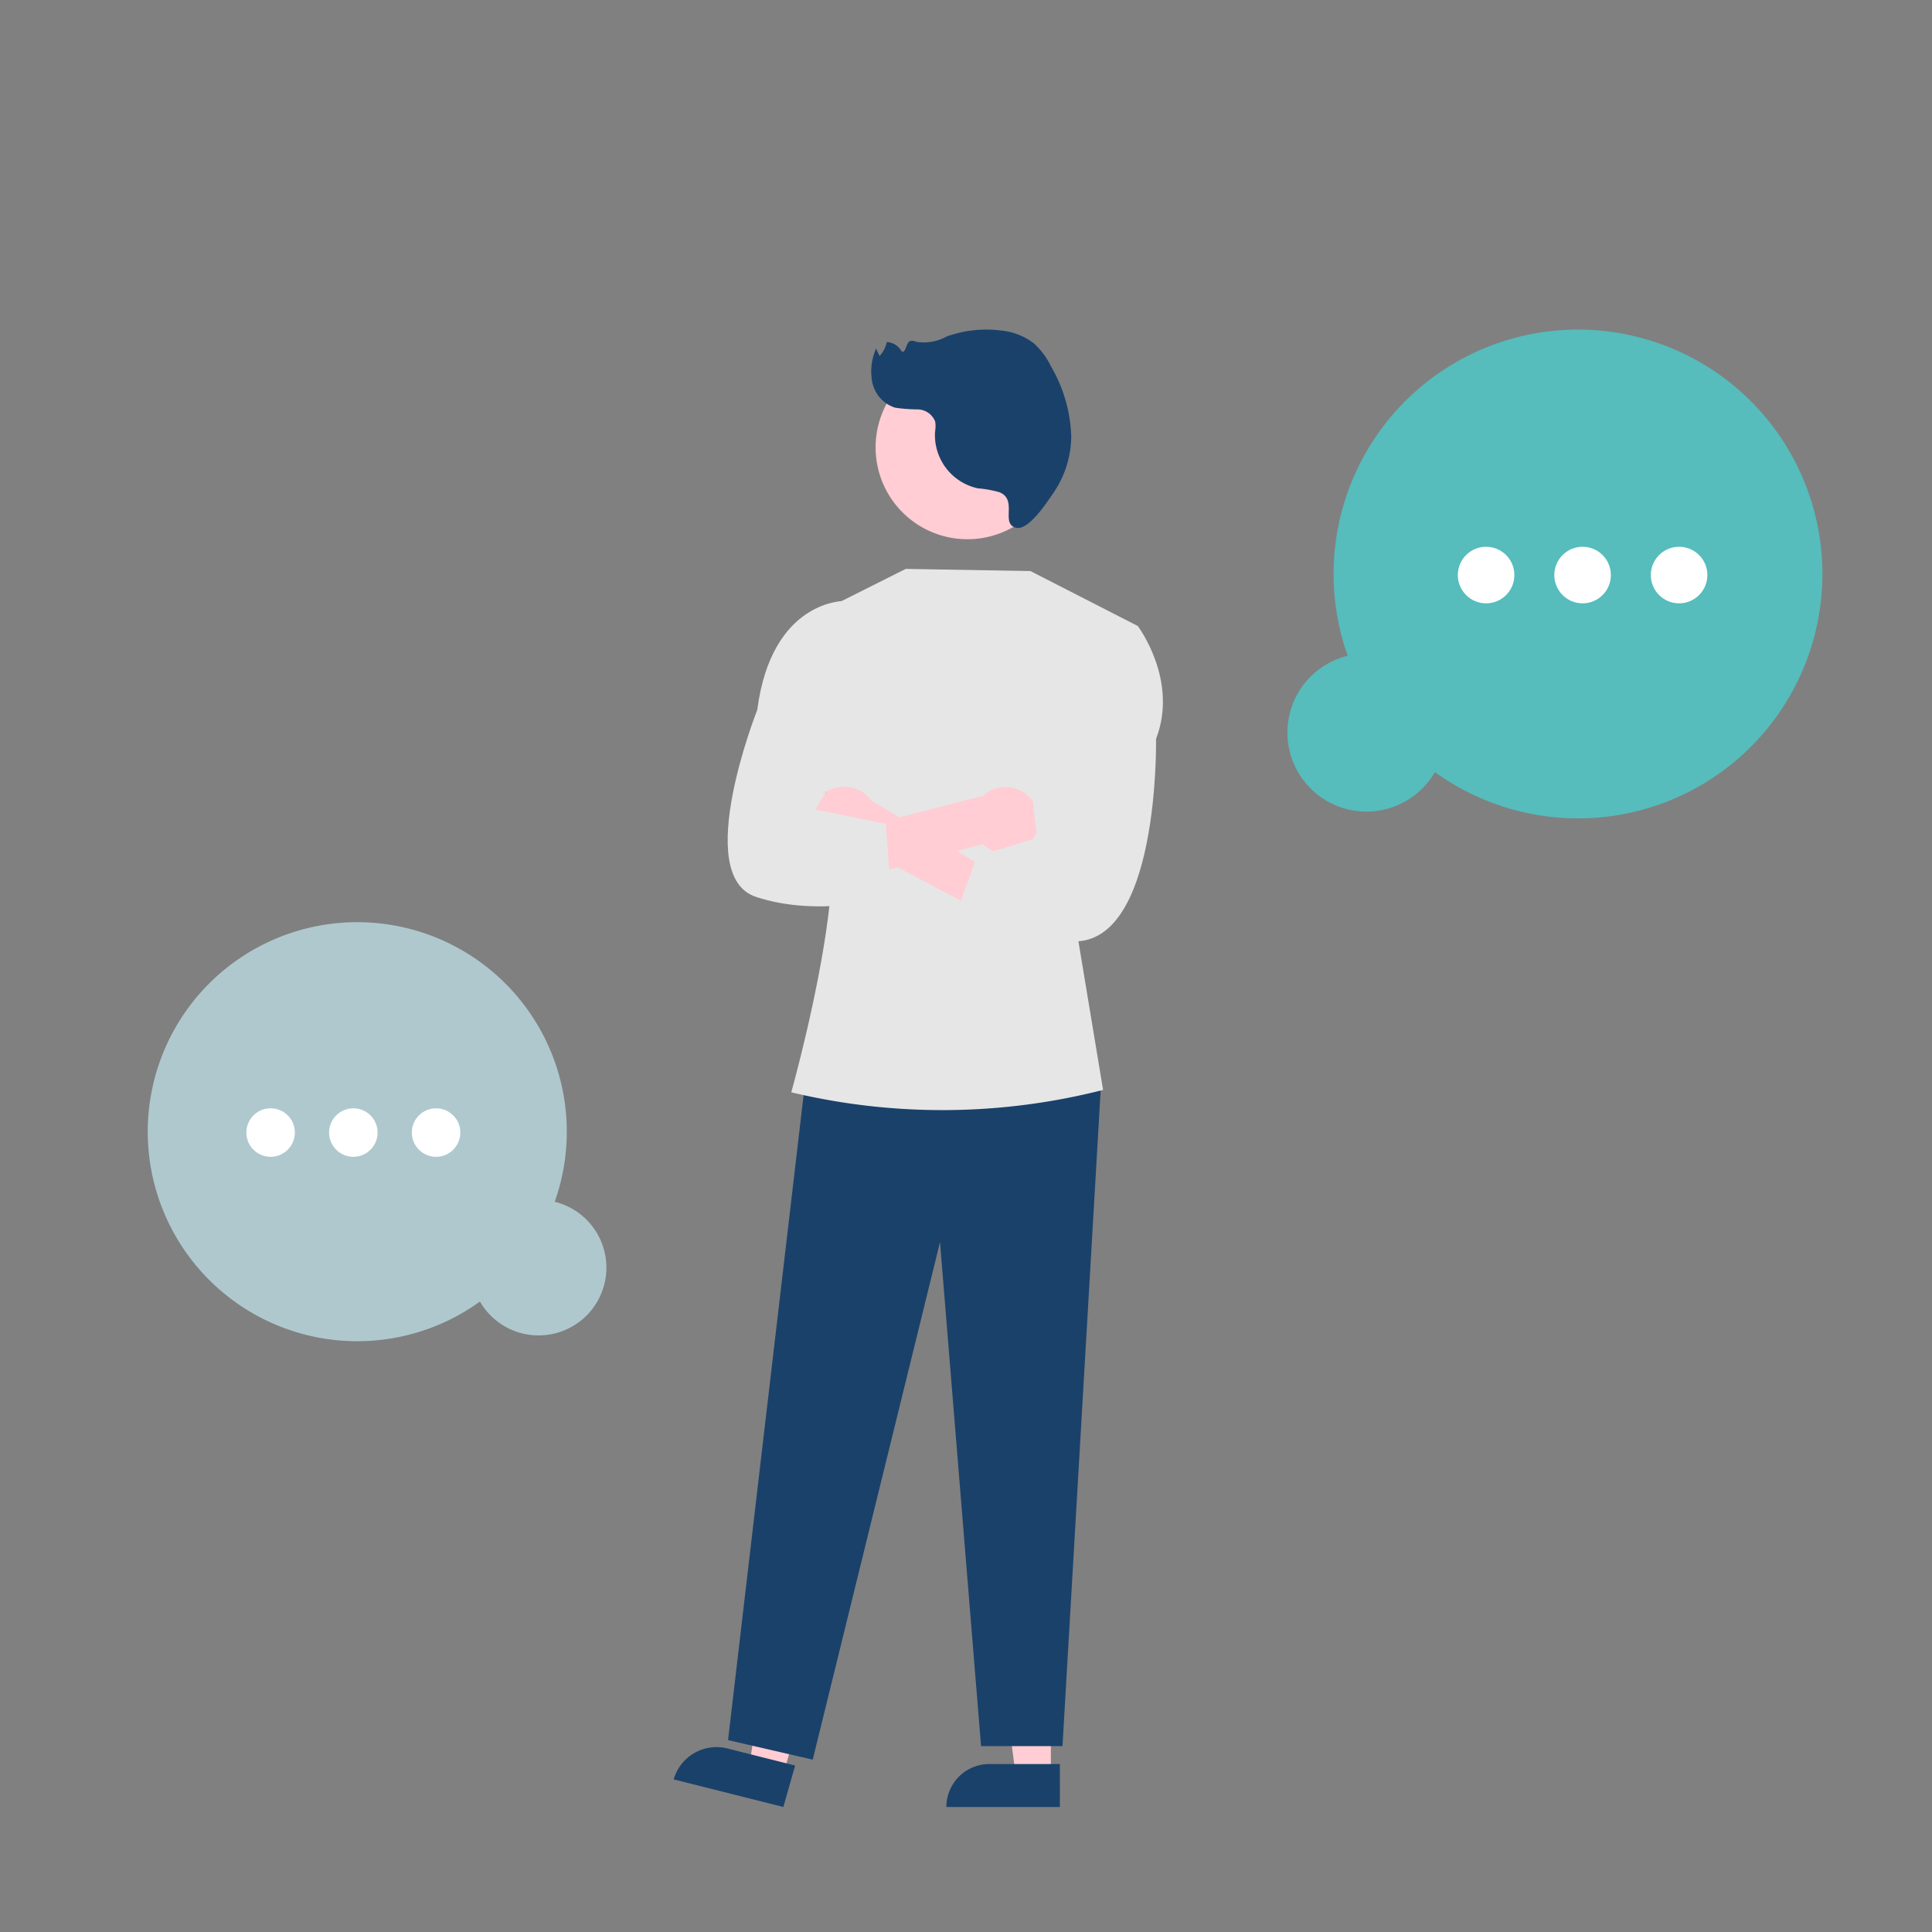
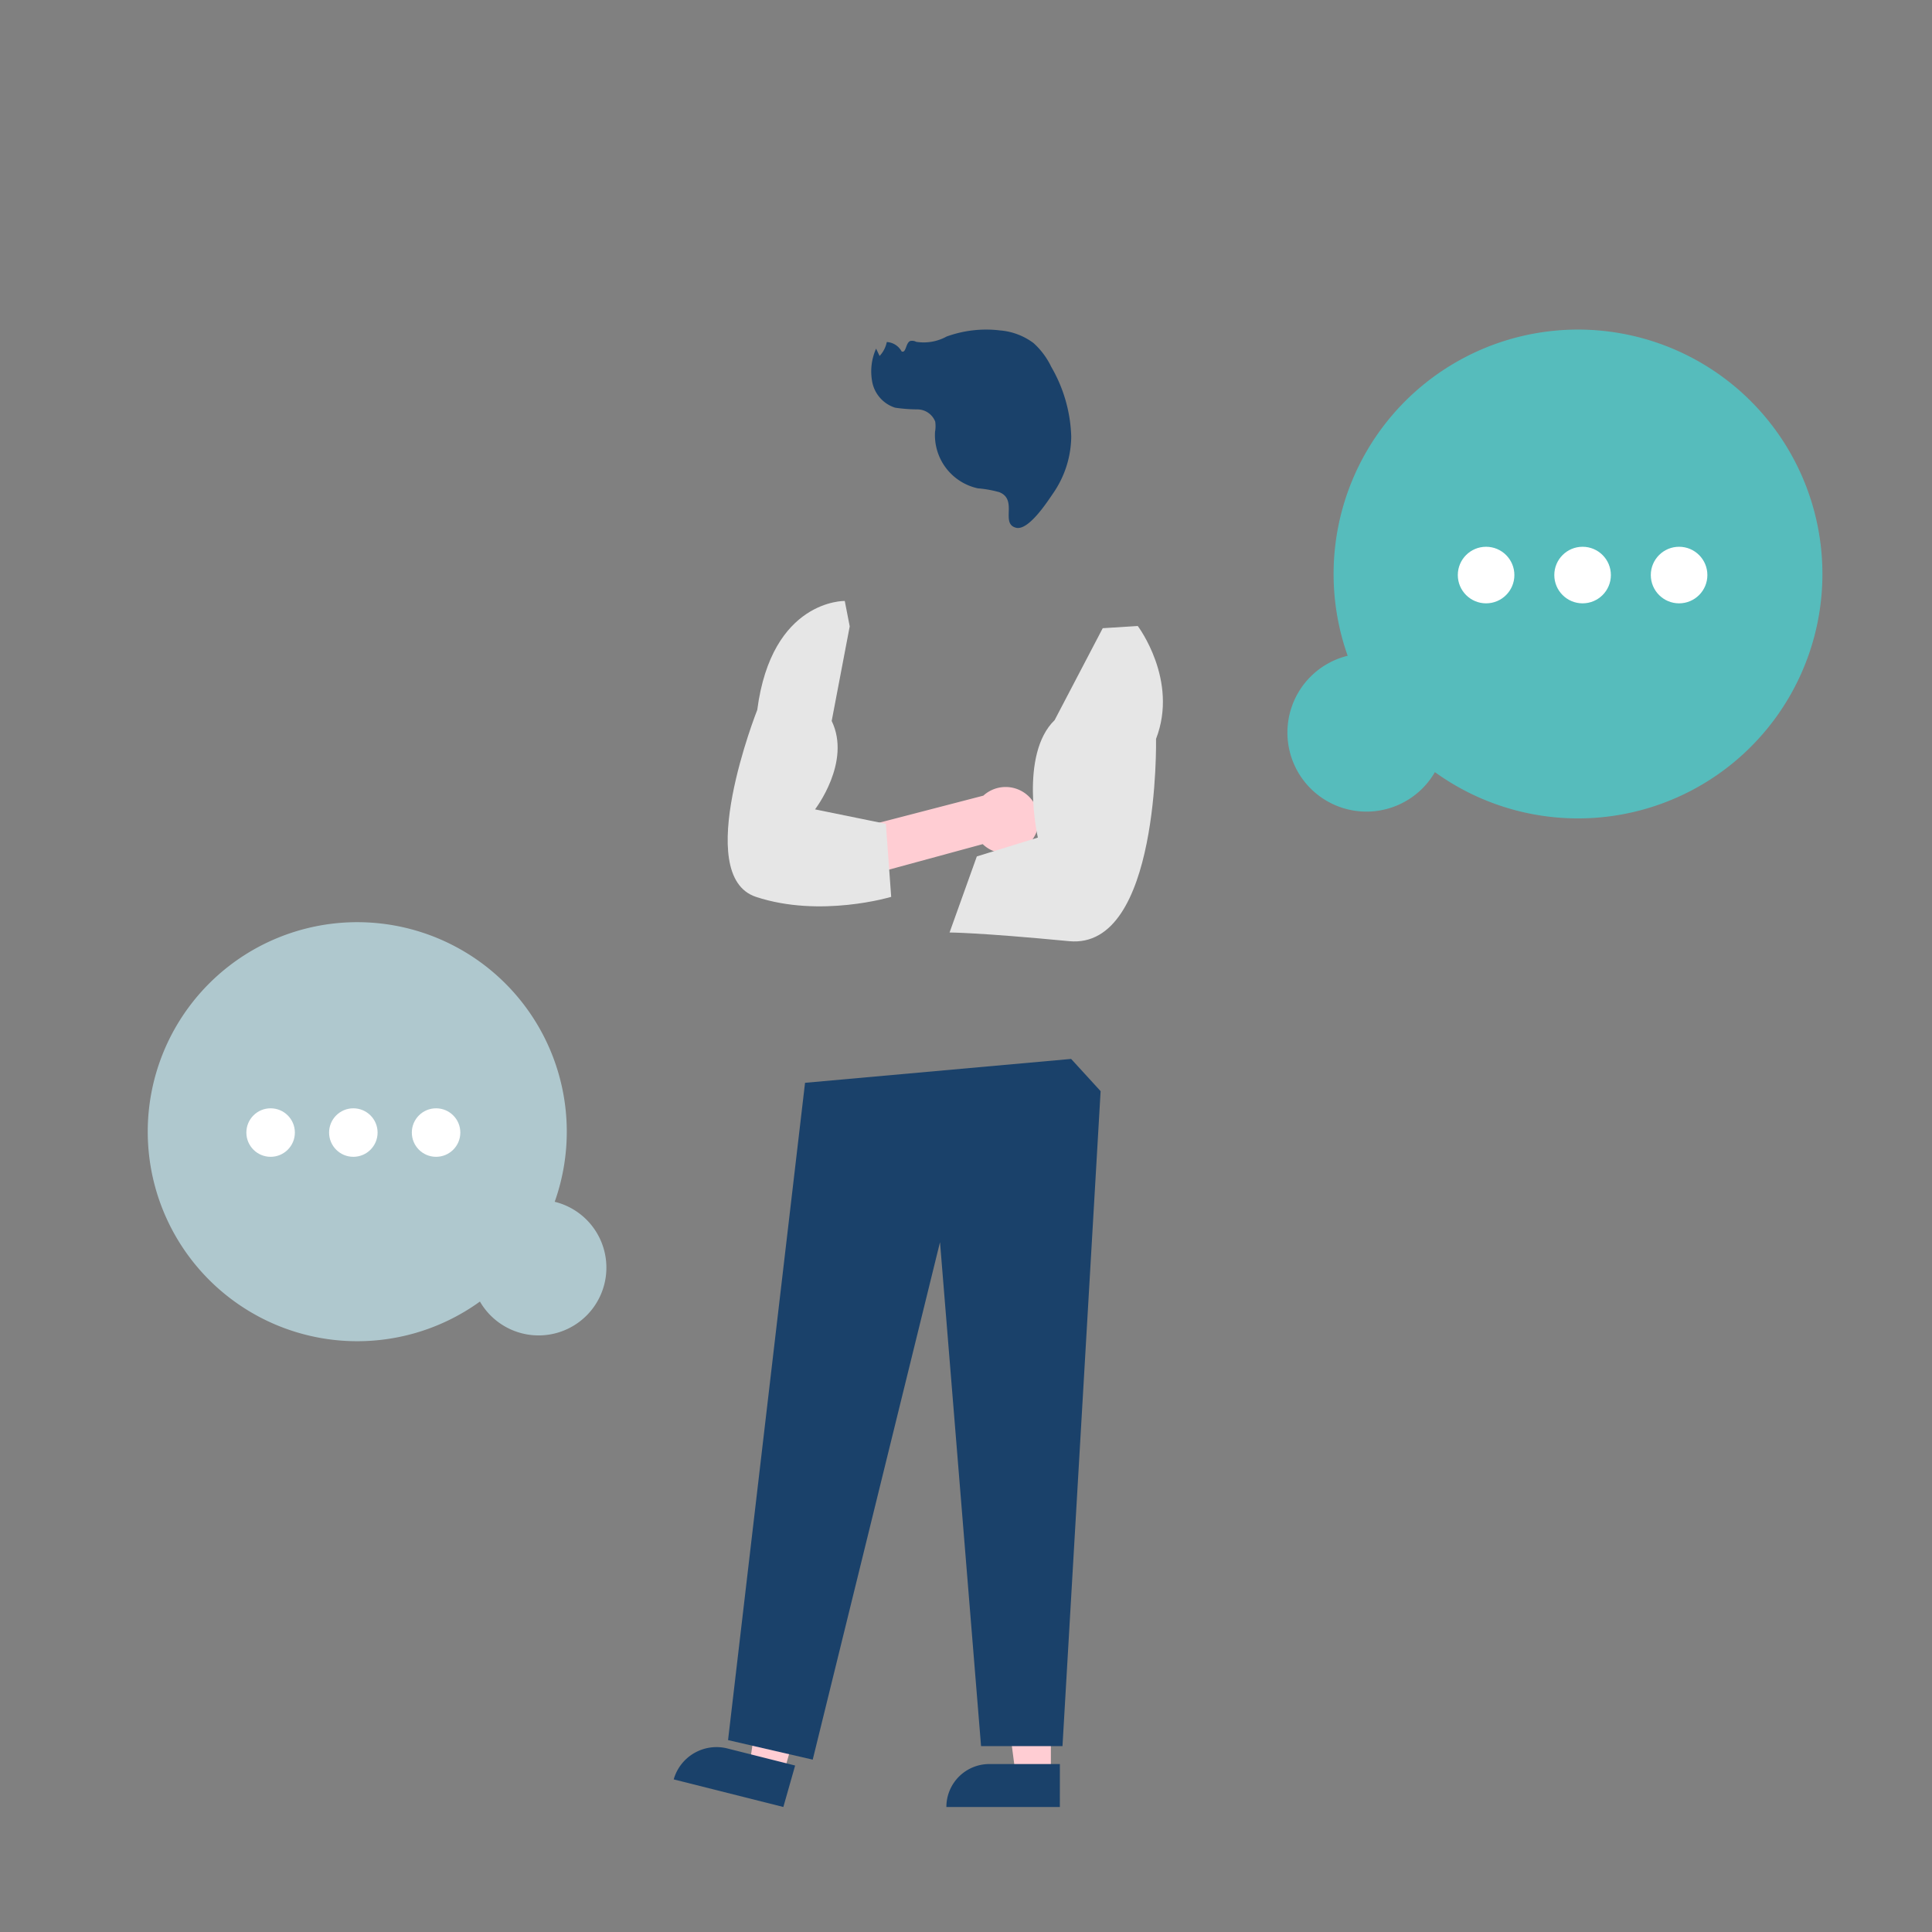
<svg xmlns="http://www.w3.org/2000/svg" width="170" height="170" viewBox="0 0 170 170">
  <rect x="0" y="0" width="170" height="170" fill="#808080" stroke="none" />
  <defs>
    <clipPath id="clip-path">
      <rect id="長方形_2308" data-name="長方形 2308" width="170" height="170" fill="none" stroke="#707070" stroke-width="1" />
    </clipPath>
  </defs>
  <g id="illust" clip-path="url(#clip-path)">
    <g id="グループ_729" data-name="グループ 729" transform="translate(13 29)">
      <g id="グループ_730" data-name="グループ 730" transform="translate(46.281)">
        <path id="Path_2559" data-name="Path 2559" d="M847.181,788.033h-3.1l-1.473-11.241h4.57Z" transform="translate(-813.993 -660.858)" fill="#ffcdd3" />
        <path id="Path_2560" data-name="Path 2560" d="M834.283,823.854H824.3v-.119a3.778,3.778,0,0,1,3.886-3.658h6.1Z" transform="translate(-800.306 -693.854)" fill="#1a416a" />
        <path id="Path_2561" data-name="Path 2561" d="M758.712,785.289l-2.992-.753,1.662-11.218,4.416,1.111Z" transform="translate(-749.053 -658.21)" fill="#ffcdd3" />
        <path id="Path_2562" data-name="Path 2562" d="M738.973,819.109l-9.647-2.428.033-.115a3.918,3.918,0,0,1,4.759-2.589h0l5.892,1.483Z" transform="translate(-729.326 -689.109)" fill="#1a416a" />
        <path id="Path_2563" data-name="Path 2563" d="M778.426,559.067l2.594,2.836-3.355,57.632H770.5l-3.612-44.346-11.2,45.535-7.45-1.719,6.774-57.836Z" transform="translate(-743.456 -494.89)" fill="#1a416a" />
-         <path id="Path_2564" data-name="Path 2564" d="M773.208,391.951l7.136-3.58,10.973.193,9.443,4.832-5.373,26.833,2.321,13.99h0a57.226,57.226,0,0,1-27.367.226l-.072-.017s5.334-18.925,3.063-24.7Z" transform="translate(-759.926 -367.314)" fill="#e6e6e6" />
-         <path id="Path_2565" data-name="Path 2565" d="M815.8,322.111a8.082,8.082,0,1,0,0,.06Z" transform="translate(-781.872 -311.775)" fill="#ffcdd3" />
-         <path id="Path_2567" data-name="Path 2567" d="M777.4,468.194a2.9,2.9,0,0,0,4.206,1.421l14.489,7.659.469-3.529-14.078-8.3a2.911,2.911,0,0,0-5.085,2.751Z" transform="translate(-765.1 -423.994)" fill="#ffcdd3" />
        <path id="Path_2568" data-name="Path 2568" d="M794.587,468.936a2.9,2.9,0,0,1-4.415.467l-15.814,4.3.138-4.481,15.731-4.085a2.911,2.911,0,0,1,4.361,3.8Z" transform="translate(-762.982 -424.126)" fill="#ffcdd3" />
        <path id="Path_2569" data-name="Path 2569" d="M838.884,408.459l3.083-.193s3.61,4.763,1.608,9.932c0,0,.347,18.567-7.648,17.8s-10.521-.763-10.521-.763l2.4-6.694,5.369-1.658s-1.655-7.3,1.477-10.336Z" transform="translate(-801.134 -382.183)" fill="#e6e6e6" />
        <path id="Path_2570" data-name="Path 2570" d="M758.868,401.776l-.436-2.234s-6.427-.152-7.7,9.587c0,0-5.779,14.574-.115,16.451s11.9,0,11.9,0l-.469-6.428-6.232-1.271s3.22-4.165,1.466-7.779Z" transform="translate(-743.381 -375.663)" fill="#e6e6e6" />
        <path id="Path_2387" data-name="Path 2387" d="M809.388,319.323a9.986,9.986,0,0,0-1.881-.336,4.79,4.79,0,0,1-3.766-4.979,2.736,2.736,0,0,0,.015-.892,1.69,1.69,0,0,0-1.54-1.075,13.9,13.9,0,0,1-1.992-.151,2.972,2.972,0,0,1-1.991-2.173,4.923,4.923,0,0,1,.32-3.022l.309.645a2.505,2.505,0,0,0,.633-1.226,1.58,1.58,0,0,1,1.305.827c.4.178.351-.734.749-.915a.747.747,0,0,1,.531.069,4.189,4.189,0,0,0,2.677-.464,10.211,10.211,0,0,1,4.709-.538,5.682,5.682,0,0,1,2.946,1.116,6.722,6.722,0,0,1,1.555,2.09,12.962,12.962,0,0,1,1.758,6.141,8.915,8.915,0,0,1-1.557,4.931c-.518.754-2.193,3.371-3.305,3.083C809.465,322.092,811.062,319.98,809.388,319.323Z" transform="translate(-780.746 -305.018)" fill="#1a416a" />
      </g>
      <path id="パス_2431" data-name="パス 2431" d="M819.687,131.793a21.506,21.506,0,1,1,7.675,10.239,6.956,6.956,0,1,1-7.675-10.239Z" transform="translate(-714.102 -103.091)" fill="#56bcbc" />
      <ellipse id="楕円形_270" data-name="楕円形 270" cx="2.489" cy="2.489" rx="2.489" ry="2.489" transform="translate(115.275 19.111)" fill="#fff" />
      <ellipse id="楕円形_271" data-name="楕円形 271" cx="2.489" cy="2.489" rx="2.489" ry="2.489" transform="translate(123.766 19.111)" fill="#fff" />
      <ellipse id="楕円形_272" data-name="楕円形 272" cx="2.489" cy="2.489" rx="2.489" ry="2.489" transform="translate(132.257 19.111)" fill="#fff" />
      <path id="パス_2431-2" data-name="パス 2431" d="M850.194,127.7a18.436,18.436,0,1,0-6.58,8.778,5.964,5.964,0,1,0,6.58-8.778Z" transform="translate(-814.384 -50.952)" fill="#afc8ce" />
      <ellipse id="楕円形_270-2" data-name="楕円形 270" cx="2.134" cy="2.134" rx="2.134" ry="2.134" transform="translate(23.237 68.522)" fill="#fff" />
      <ellipse id="楕円形_271-2" data-name="楕円形 271" cx="2.134" cy="2.134" rx="2.134" ry="2.134" transform="translate(15.957 68.522)" fill="#fff" />
      <ellipse id="楕円形_272-2" data-name="楕円形 272" cx="2.134" cy="2.134" rx="2.134" ry="2.134" transform="translate(8.678 68.522)" fill="#fff" />
    </g>
  </g>
</svg>